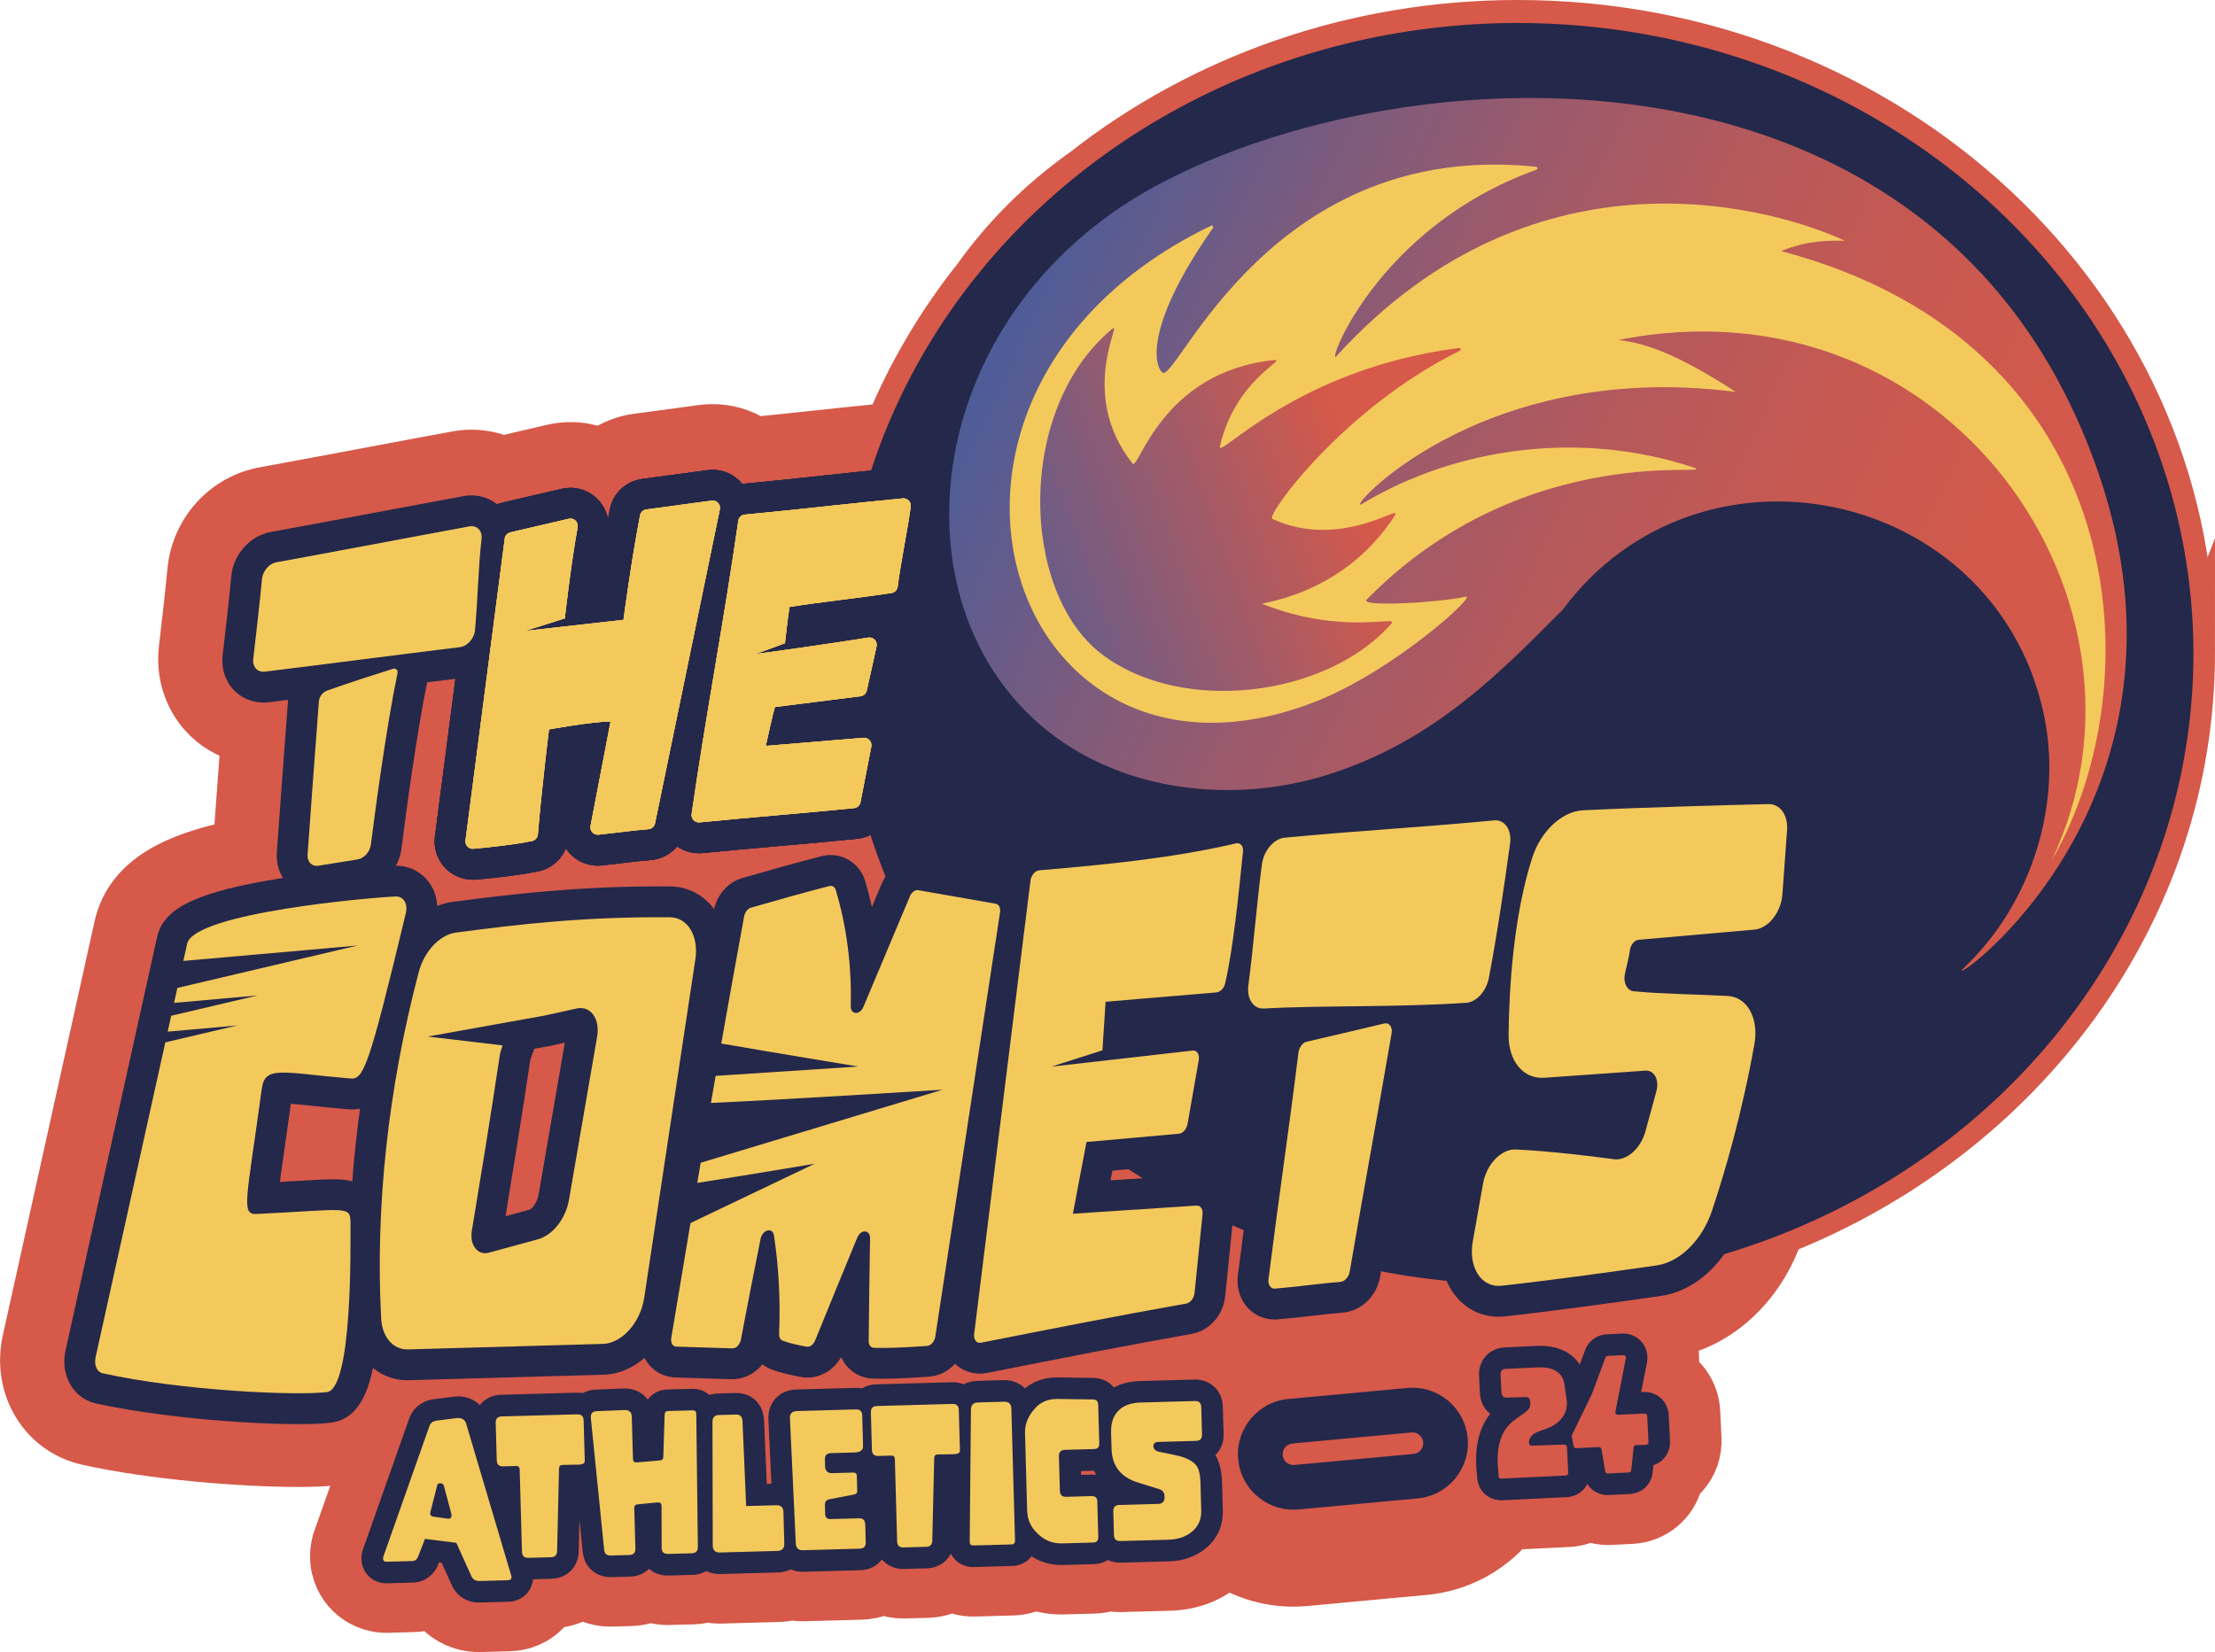
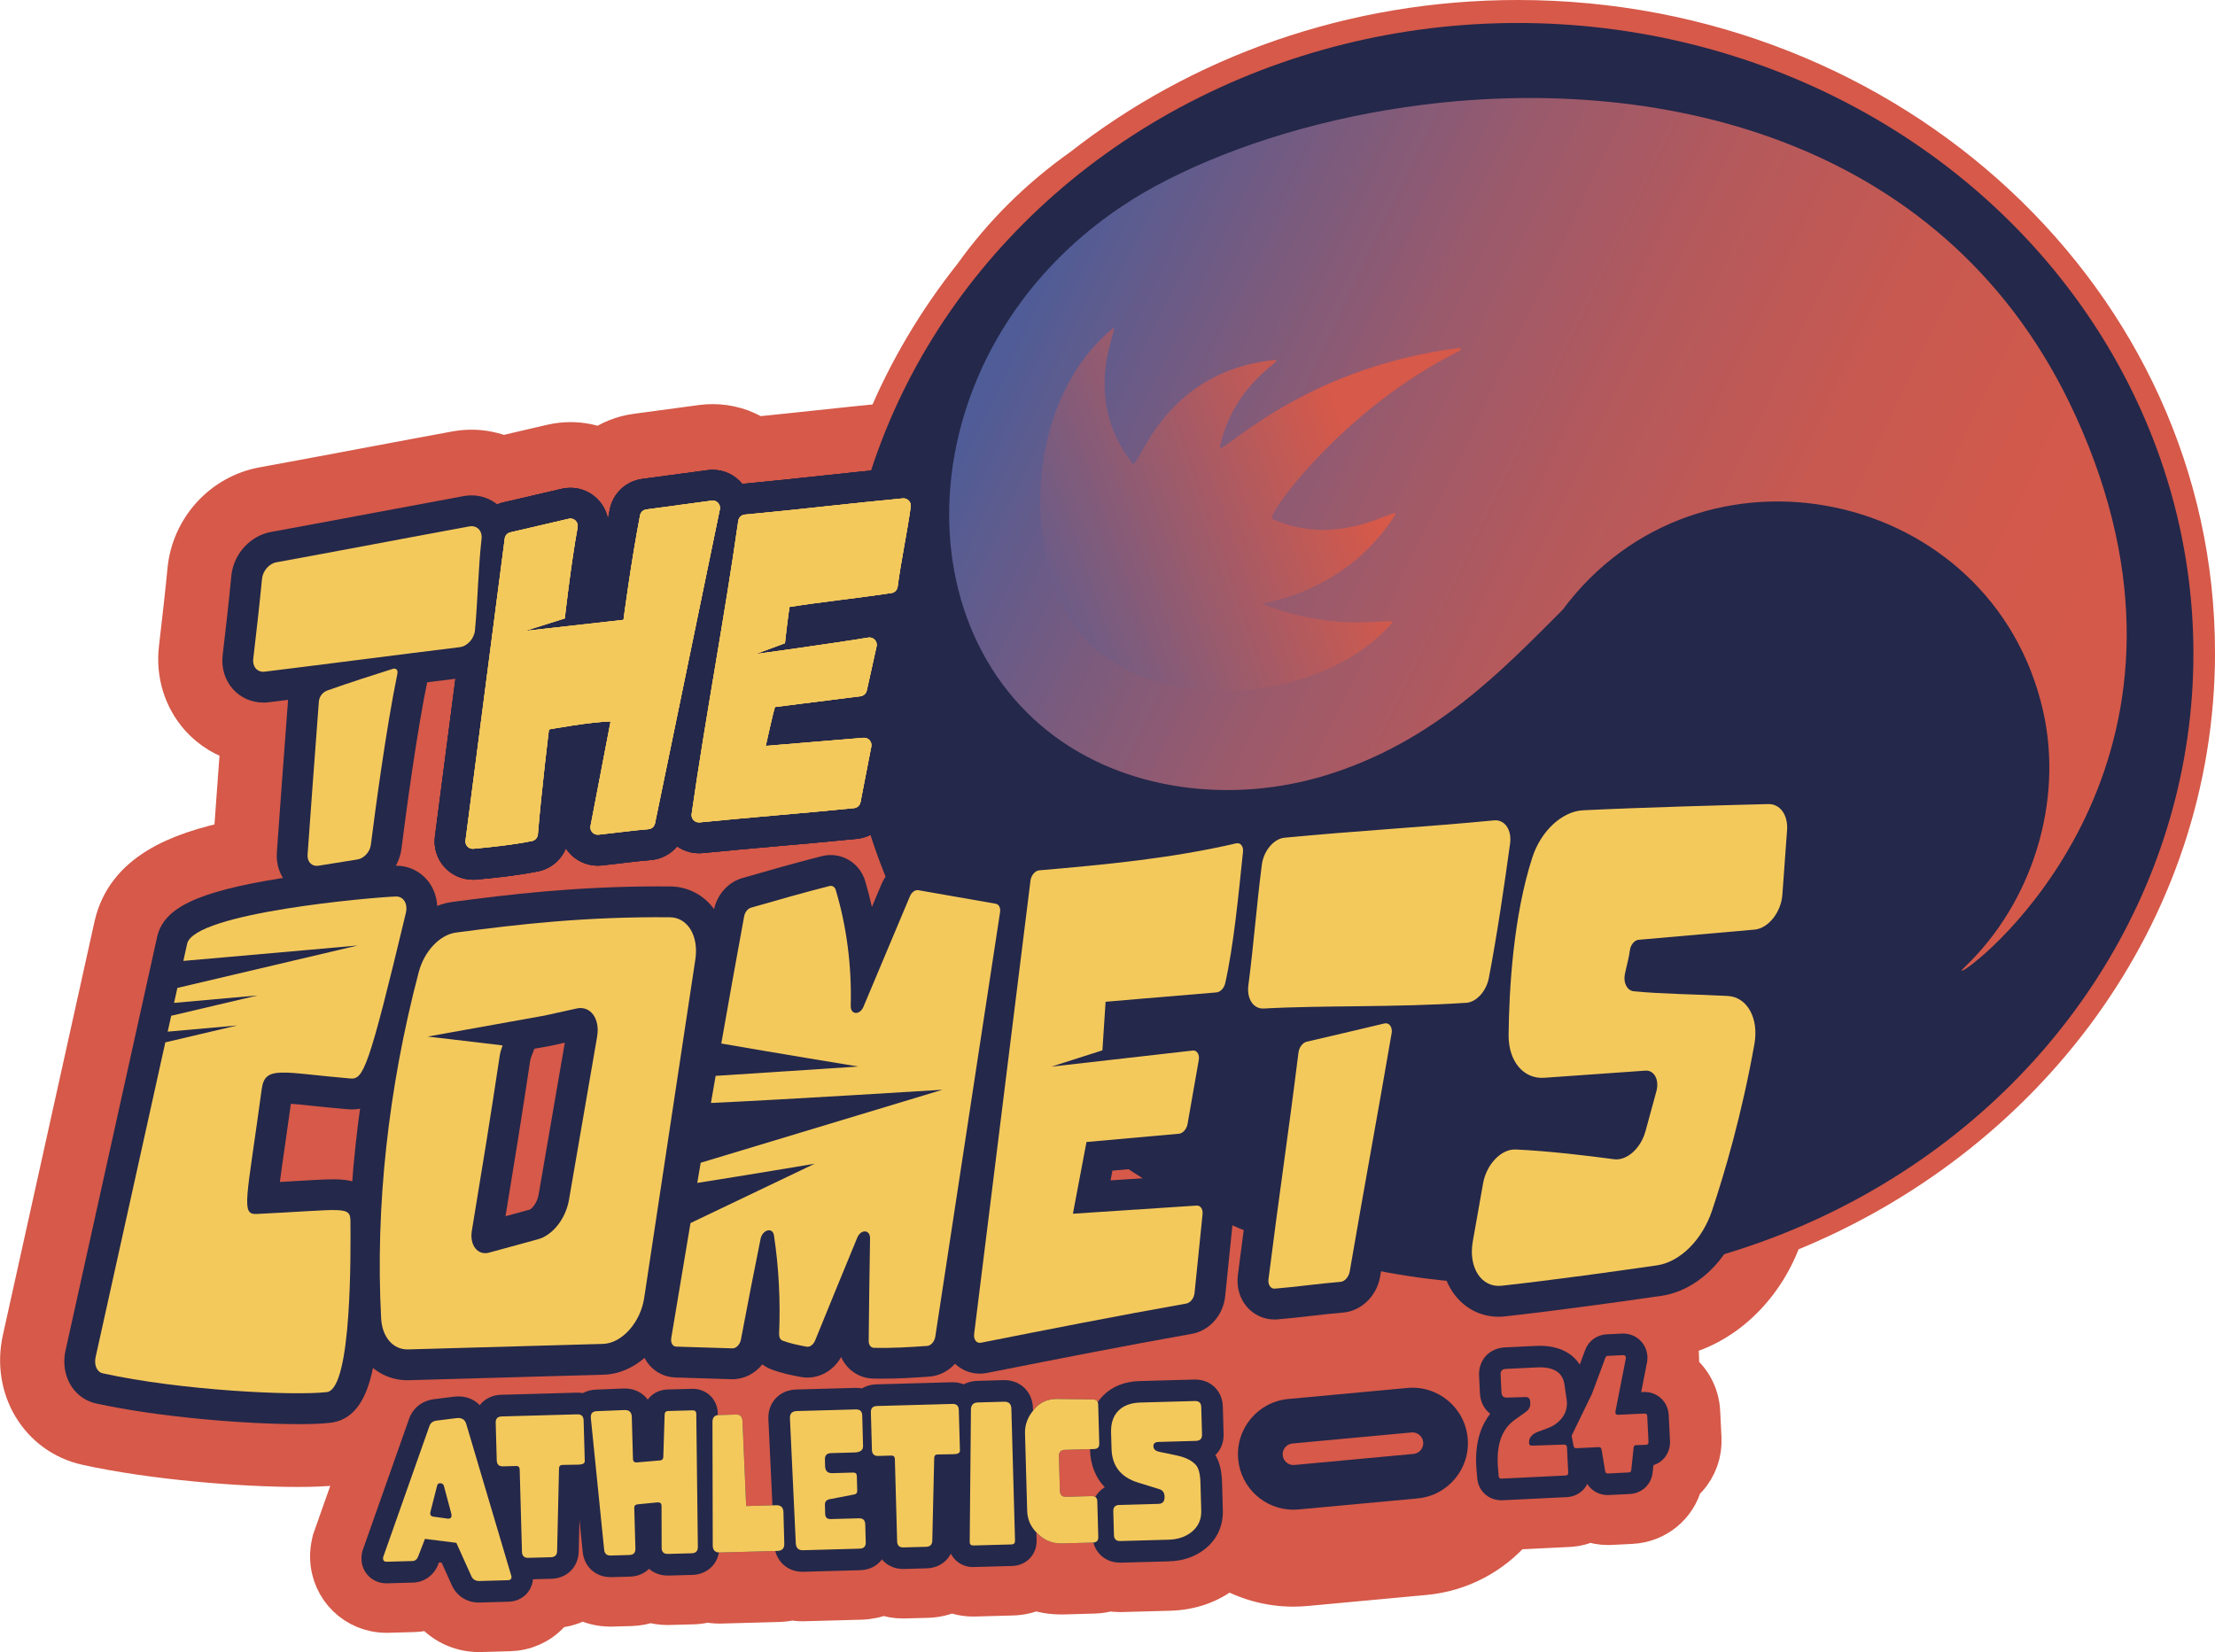
<svg xmlns="http://www.w3.org/2000/svg" id="Layer_1" data-name="Layer 1" viewBox="0 0 718.56 536.07">
  <defs>
    <style>      .cls-1 {        fill: none;        stroke-linecap: round;        stroke-width: 7px;      }      .cls-1, .cls-2 {        stroke: #d65949;        stroke-miterlimit: 10;      }      .cls-3 {        fill: #24284a;      }      .cls-3, .cls-4, .cls-5, .cls-6, .cls-7, .cls-8, .cls-9 {        stroke-width: 0px;      }      .cls-4 {        fill: url(#linear-gradient);      }      .cls-5 {        fill: #231f20;      }      .cls-6, .cls-2 {        fill: #d65949;      }      .cls-7 {        fill: url(#linear-gradient-2);      }      .cls-2 {        stroke-width: 14px;      }      .cls-8 {        fill: #4e5d99;      }      .cls-9 {        fill: #f4c95c;      }    </style>
    <linearGradient id="linear-gradient" x1="335.76" y1="83.4" x2="693.27" y2="254.44" gradientUnits="userSpaceOnUse">
      <stop offset="0" stop-color="#4e5d99" />
      <stop offset=".01" stop-color="#4f5c97" />
      <stop offset=".17" stop-color="#785b7f" />
      <stop offset=".32" stop-color="#9a5a6c" />
      <stop offset=".48" stop-color="#b4595c" />
      <stop offset=".65" stop-color="#c75951" />
      <stop offset=".82" stop-color="#d2594b" />
      <stop offset="1" stop-color="#d65949" />
    </linearGradient>
    <linearGradient id="linear-gradient-2" x1="438.48" y1="146.99" x2="310.18" y2="192.05" gradientUnits="userSpaceOnUse">
      <stop offset="0" stop-color="#d65949" />
      <stop offset="1" stop-color="#4e5d99" />
    </linearGradient>
  </defs>
-   <path class="cls-2" d="M711.56,211.64c0-113.02-98.14-204.64-219.21-204.64-53.67,0-102.82,18.02-140.93,47.91-13.86,9.8-25.71,21.58-35.13,34.81-11.65,14.64-21.26,30.79-28.42,48.07-7.35.71-15.08,1.54-22.61,2.34-6.67.71-13.51,1.45-20,2.09-4.15-2.64-9-4.09-14.05-4.09-1.17,0-2.34.08-3.5.23l-21.24,2.86c-4.32.58-8.3,2.21-11.69,4.61-3.05-1.22-6.33-1.86-9.7-1.86-2,0-4.01.23-5.96.68l-16.07,3.74c-3.17-1.26-6.57-1.96-10.05-1.96-1.67,0-3.37.15-5.02.46-8.39,1.53-18.43,3.42-28.64,5.34-11.87,2.23-23.96,4.5-33.87,6.3-12.96,2.35-22.91,13.27-24.17,26.54-.75,7.77-1.66,15.8-2.79,25.49-.93,7.99,1.52,15.93,6.73,21.78,3.56,3.99,8.22,6.77,13.33,8.1-.9,12.16-1.85,25.26-2.39,32.74-18.58,3.93-34.8,10.57-38.64,27.15l-8.33,37.59-5.1,23.01h0s-16.34,73.77-16.34,73.77c-3.46,15.62,5.51,30.44,20.42,33.75,21.88,4.84,50.86,7.04,68.53,7.04,5.01,0,8.96-.18,12.07-.54,3.53-.41,6.59-1.36,9.26-2.71l-9.77,27.69-.21.92c-.36,1.55-.51,3.13-.47,4.63.25,9.73,8.07,17.34,17.8,17.34h.29l8.56-.24c2.02-.06,3.95-.42,5.76-1.06,3.61,4.73,9.21,7.55,15.43,7.55l9.83-.27c4.85-.13,9.31-2.09,12.56-5.53.58-.61,1.09-1.27,1.57-1.95,3.51-.13,6.71-1.17,9.43-2.87,2.71,1.5,5.84,2.36,9.22,2.36l6.6-.18c2.18-.06,4.28-.47,6.23-1.19,1.8.55,3.73.85,5.75.85l8.27-.22c1.58-.04,3.08-.29,4.52-.66,1.3.27,2.66.42,4.06.42l19.18-.53c1.43-.04,2.82-.24,4.16-.56,1.17.22,2.38.34,3.62.34l18.92-.52c2.5-.07,4.9-.6,7.09-1.54,2.04.74,4.24,1.15,6.58,1.15l7.9-.21c2.8-.08,5.4-.75,7.74-1.86,2.16.92,4.54,1.44,7.05,1.44h.3l12.58-.35c2.53-.07,4.95-.65,7.15-1.67,2.68.87,5.51,1.34,8.44,1.34h.8s10.09-.29,10.09-.29c1.68-.05,3.29-.33,4.82-.78,1.12.2,2.27.31,3.46.31l16.12-.44c6.63-.18,12.66-2.29,17.43-6.08.42-.34.8-.71,1.2-1.07,6.36,3.69,13.7,5.82,21.46,5.82,1.33,0,2.67-.06,4.01-.19l38.6-3.58c11.5-1.07,21.5-6.6,28.5-14.7l18.03-.88c2.44-.11,4.77-.71,6.88-1.73,1.88.68,3.89,1.08,6,1.08h.48s7.09-.35,7.09-.35c7.9-.38,14.34-5.79,16.19-13.12.57-.49,1.11-1.01,1.62-1.57,3.13-3.46,4.73-7.99,4.49-12.69l-.41-8.42c-.29-5.73-3.14-10.61-7.44-13.59l.24-1.22.35-2.01-.07-2.14c-.11-2.09-.57-4.05-1.3-5.86,15.63-3.08,29.28-15.92,35.14-33.3,78.53-31.13,133.6-103.78,133.6-188.45Z" />
+   <path class="cls-2" d="M711.56,211.64c0-113.02-98.14-204.64-219.21-204.64-53.67,0-102.82,18.02-140.93,47.91-13.86,9.8-25.71,21.58-35.13,34.81-11.65,14.64-21.26,30.79-28.42,48.07-7.35.71-15.08,1.54-22.61,2.34-6.67.71-13.51,1.45-20,2.09-4.15-2.64-9-4.09-14.05-4.09-1.17,0-2.34.08-3.5.23l-21.24,2.86c-4.32.58-8.3,2.21-11.69,4.61-3.05-1.22-6.33-1.86-9.7-1.86-2,0-4.01.23-5.96.68l-16.07,3.74c-3.17-1.26-6.57-1.96-10.05-1.96-1.67,0-3.37.15-5.02.46-8.39,1.53-18.43,3.42-28.64,5.34-11.87,2.23-23.96,4.5-33.87,6.3-12.96,2.35-22.91,13.27-24.17,26.54-.75,7.77-1.66,15.8-2.79,25.49-.93,7.99,1.52,15.93,6.73,21.78,3.56,3.99,8.22,6.77,13.33,8.1-.9,12.16-1.85,25.26-2.39,32.74-18.58,3.93-34.8,10.57-38.64,27.15l-8.33,37.59-5.1,23.01h0s-16.34,73.77-16.34,73.77c-3.46,15.62,5.51,30.44,20.42,33.75,21.88,4.84,50.86,7.04,68.53,7.04,5.01,0,8.96-.18,12.07-.54,3.53-.41,6.59-1.36,9.26-2.71l-9.77,27.69-.21.92c-.36,1.55-.51,3.13-.47,4.63.25,9.73,8.07,17.34,17.8,17.34h.29l8.56-.24c2.02-.06,3.95-.42,5.76-1.06,3.61,4.73,9.21,7.55,15.43,7.55l9.83-.27c4.85-.13,9.31-2.09,12.56-5.53.58-.61,1.09-1.27,1.57-1.95,3.51-.13,6.71-1.17,9.43-2.87,2.71,1.5,5.84,2.36,9.22,2.36l6.6-.18c2.18-.06,4.28-.47,6.23-1.19,1.8.55,3.73.85,5.75.85l8.27-.22c1.58-.04,3.08-.29,4.52-.66,1.3.27,2.66.42,4.06.42l19.18-.53c1.43-.04,2.82-.24,4.16-.56,1.17.22,2.38.34,3.62.34l18.92-.52c2.5-.07,4.9-.6,7.09-1.54,2.04.74,4.24,1.15,6.58,1.15l7.9-.21c2.8-.08,5.4-.75,7.74-1.86,2.16.92,4.54,1.44,7.05,1.44h.3l12.58-.35c2.53-.07,4.95-.65,7.15-1.67,2.68.87,5.51,1.34,8.44,1.34h.8s10.09-.29,10.09-.29c1.68-.05,3.29-.33,4.82-.78,1.12.2,2.27.31,3.46.31l16.12-.44c6.63-.18,12.66-2.29,17.43-6.08.42-.34.8-.71,1.2-1.07,6.36,3.69,13.7,5.82,21.46,5.82,1.33,0,2.67-.06,4.01-.19l38.6-3.58c11.5-1.07,21.5-6.6,28.5-14.7l18.03-.88c2.44-.11,4.77-.71,6.88-1.73,1.88.68,3.89,1.08,6,1.08h.48s7.09-.35,7.09-.35c7.9-.38,14.34-5.79,16.19-13.12.57-.49,1.11-1.01,1.62-1.57,3.13-3.46,4.73-7.99,4.49-12.69l-.41-8.42c-.29-5.73-3.14-10.61-7.44-13.59l.24-1.22.35-2.01-.07-2.14c-.11-2.09-.57-4.05-1.3-5.86,15.63-3.08,29.28-15.92,35.14-33.3,78.53-31.13,133.6-103.78,133.6-188.45" />
  <g>
    <ellipse class="cls-3" cx="492.35" cy="212.1" rx="219.21" ry="204.64" />
    <g>
      <g>
        <path class="cls-3" d="M419.58,489.87c-9.19,0-17.04-7.01-17.9-16.34-.92-9.9,6.36-18.67,16.26-19.58l38.6-3.58c9.9-.92,18.67,6.36,19.58,16.26.92,9.9-6.36,18.67-16.26,19.58l-38.6,3.58c-.56.05-1.13.08-1.68.08Z" />
        <line class="cls-1" x1="419.61" y1="471.87" x2="458.2" y2="468.29" />
      </g>
      <g>
        <g>
          <g>
            <g>
              <path class="cls-3" d="M89.69,182.45c18.46-3.35,44.42-8.32,62.56-11.64,2.46-.45,4.27,1.38,3.97,4.05-1.11,9.83-1.21,19.85-2.14,29.67-.25,2.68-2.46,5.16-4.92,5.46-18.09,2.21-45.19,5.75-63.28,7.95-2.37.29-4.02-1.56-3.72-4.16,1.03-8.79,2.03-17.54,2.84-25.97.25-2.56,2.32-4.94,4.68-5.37Z" />
              <path class="cls-3" d="M127.47,217.02c-7,2.21-14.01,4.45-21.25,7.02-1.56.55-2.65,1.98-2.78,3.63-1.19,15.38-2.96,39.94-3.66,49.68-.17,2.33,1.42,3.9,3.58,3.55l12.6-2.02c2.13-.34,4.06-2.45,4.35-4.77,1.31-10.32,4.9-37.58,8.63-55.62.22-1.05-.51-1.77-1.47-1.47Z" />
            </g>
            <path class="cls-3" d="M230.88,162.45l-21.21,2.85c-1.01.14-1.83.89-2.03,1.9-2.94,15.25-5.38,33.93-5.38,33.93l-31.98,3.6,12.94-4.06s2.02-17.93,4.17-29.57c.31-1.7-1.2-3.16-2.88-2.77l-18.95,4.41c-.97.23-1.7,1.03-1.82,2.02l-12.73,97.97c-.2,1.52,1.06,2.83,2.58,2.68,6.34-.59,12.67-1.26,18.99-2.51,1.05-.21,1.83-1.09,1.91-2.15,1.24-14.96,3.6-34.06,3.6-34.06,0,0,13.87-2.55,19.98-2.57l-6.5,33.9c-.3,1.58,1.01,2.99,2.61,2.82,6.03-.65,11.49-1.41,16.15-1.78,1.07-.08,1.94-.84,2.16-1.89l21.03-101.89c.33-1.61-1.02-3.06-2.65-2.85Z" />
            <path class="cls-3" d="M292.86,161.72c-16.34,1.53-35.01,3.76-51.24,5.26-1.1.1-1.96.94-2.12,2.03-4.52,31.82-10.58,63.32-15.13,95.12-.22,1.54,1.05,2.87,2.59,2.72,16.29-1.63,33.88-2.99,50.1-4.63,1.05-.11,1.89-.89,2.09-1.92l3.51-18.07c.3-1.55-.98-2.96-2.55-2.83-11.01.92-20.33,1.68-31.69,2.63.13-.33,2.59-12.12,3.05-12.62,8.83-1.13,18.75-2.36,27.7-3.5.99-.13,1.78-.85,2.01-1.82.98-4.23,2.15-9.79,3.18-14.34.37-1.65-1.04-3.14-2.7-2.87-12.96,2.13-36.53,5.34-36.53,5.34l9.51-3.5s1.11-9.98,1.5-11.78c10.85-1.71,22.16-2.86,33.06-4.51,1.05-.16,1.86-.99,2-2.05,1.09-8.33,3.08-17.57,4.25-25.98.21-1.51-1.05-2.82-2.58-2.68Z" />
          </g>
          <g>
            <path class="cls-3" d="M334.29,285.79l-18.27,147.06c-.23,1.81.79,3.12,2.21,2.84,22.22-4.4,44.43-8.78,66.62-12.71,1.32-.23,2.5-1.75,2.67-3.43l2.6-25.58c.17-1.65-.7-2.87-1.97-2.78l-40.09,2.64,4.4-23.27,29.78-2.67c1.34.03,2.7-1.41,3.01-3.17l3.64-20.77c.3-1.69-.48-3.05-1.76-3.09l-46.04,5.24,16.54-5.28,1.03-15.76s21.63-1.87,35.97-3.04c1.22-.1,2.46-1.35,2.82-2.92,2.75-12.08,4.36-29.03,5.79-42.74.19-1.8-.85-3.03-2.27-2.7-20.85,4.84-42.02,6.87-63.84,8.75-1.35.12-2.63,1.63-2.84,3.37Z" />
            <g>
              <path class="cls-3" d="M475.66,325.39c-23.02,1.54-46.69.79-65.66,1.86-3.39.19-5.6-3.14-5.02-7.55,1.68-12.72,2.71-26.45,4.38-39.17.59-4.47,3.86-8.36,7.32-8.7,22.39-2.18,45.57-3.46,67.96-5.63,3.51-.34,5.86,3.05,5.23,7.59-1.8,13.08-4.15,29.28-6.88,43.55-.82,4.29-4.04,7.84-7.34,8.06Z" />
              <path class="cls-3" d="M451.44,335.33c-4.89,28.46-8.49,47.6-13.58,77.23-.3,1.78-1.61,3.27-2.98,3.38-6.81.54-14.5,1.66-21.31,2.2-1.38.11-2.29-1.29-2.06-3.08,3.58-28.45,6.17-45.01,9.72-73.51.21-1.7,1.37-3.24,2.7-3.54,5.45-1.23,19.05-4.46,25.15-5.91,1.6-.38,2.72,1.17,2.37,3.22Z" />
            </g>
            <path class="cls-3" d="M579.73,269.46l-1.52,20.86c-.42,5.71-4.56,10.93-9.02,11.32-10.03.88-26.93,2.37-37.61,3.31-1.36.12-2.61,1.65-2.83,3.4-.31,2.47-1.12,5.21-1.64,7.8-.56,2.78.77,5.28,2.84,5.49,9.19.93,20.46.98,30.53,1.53,6.34.35,10.16,7.21,8.66,15.62-4.01,22.52-9.56,41.53-13.74,54.03-3.17,9.49-10.38,16.68-17.89,17.77-12.79,1.85-33.46,4.74-50.35,6.61-6.57.73-10.88-5.88-9.38-14.37,1.11-6.26,2.25-12.75,3.34-18.85,1.1-6.2,5.91-11.2,10.59-10.99,10.74.49,23.82,2.07,31.86,3.16,4.16.56,8.7-3.48,10.23-9.07l3.54-12.97c1.01-3.71-.69-6.91-3.56-6.71l-32.8,2.32c-6.76.48-11.67-5.38-11.58-13.94.16-14.93,1.53-38.47,7.69-57.53,2.81-8.68,9.73-15,16.5-15.33,19.85-.96,47.48-1.7,60.06-2.01,3.85-.09,6.45,3.56,6.09,8.54Z" />
            <path class="cls-3" d="M128.36,290.9c-7.06.24-65.4,5.19-67.65,15.34l-1.23,5.56c28.82-2.51,56.58-5.01,56.58-5.01l-58.52,13.78-1.07,4.85c15.74-1.4,27.11-2.42,27.11-2.42l-28.04,6.6-1.14,5.15c13.33-1.18,22.56-2.01,22.56-2.01l-23.33,5.49-22.6,102.08c-.58,2.61.4,4.89,2.29,5.3,25.13,5.56,61.96,7.35,72.7,6.1,8.29-.96,7.7-46.73,7.67-55.24-.02-5.38-1.76-3.93-30.47-2.56-5.15.25-3.19-4.5,1.68-40.51,1.05-7.79,6.36-5.35,28.74-3.45,4.25.36,5.87-2.95,18-53.61.76-3.18-.78-5.53-3.27-5.44Z" />
            <path class="cls-3" d="M323.04,293.25l-25.14-4.4c-1.01-.18-2.16.66-2.72,1.99l-15.07,35.84c-1.19,2.83-4.21,2.61-4.13-.3.36-13.12-1.38-25.98-4.86-37.6-.3-1.01-1.14-1.51-2.07-1.27-8.56,2.18-17,4.59-25.43,7.02-1.04.3-1.96,1.46-2.21,2.79-2.54,13.73-4.99,27.5-7.42,41.28,16.55,2.9,44.45,7.47,44.45,7.47l-46.28,3.03c-.51,2.93-1.02,5.86-1.53,8.79,22.48-1,75.12-4.29,75.12-4.29l-78.44,23.69c-.37,2.18-.74,4.36-1.11,6.54,14.77-2.3,38.09-6.22,38.09-6.22l-40.29,19.25c-2.09,12.43-4.17,24.87-6.24,37.31-.25,1.52.45,2.75,1.6,2.78l18.25.57c1.21.04,2.45-1.27,2.75-2.86,2.11-11.25,4.24-22.02,6.37-32.65.61-3.02,3.93-3.91,4.35-1.14,1.55,10.26,2.13,20.96,1.67,31.91-.04,1.06.36,1.94,1.1,2.22,2.37.9,5.08,1.47,7.84,1.98,1.03.19,2.2-.68,2.75-2.04,4.54-11.19,9.1-22.28,13.66-33.34,1.16-2.82,4.2-2.66,4.15.22-.2,11.12-.32,22.2-.44,33.28-.01,1.28.68,2.21,1.68,2.24,5.9.15,11.62-.21,17.32-.62,1.2-.09,2.36-1.41,2.6-2.97l21.02-137.78c.21-1.39-.37-2.53-1.39-2.71Z" />
            <path class="cls-3" d="M217.36,297.64c-27.14-.24-48.63,2.19-69.42,4.96-5.27.7-10.31,6.05-12.09,12.8-9.93,37.7-14.11,76.19-12.21,112.36.32,6.1,3.88,10.24,8.77,10.1l63.19-1.79c6.13-.17,12.17-6.91,13.38-14.92l16.6-109.87c1.14-7.57-2.48-13.59-8.24-13.64ZM193.72,336.31l-9.14,53.01c-1.06,6.14-5.28,11.5-10.08,12.81l-15.85,4.33c-3.67,1-6.36-2.41-5.58-7.1,3.06-18.49,6.1-37.1,9.02-56.64.18-1.21.53-2.38.95-3.5-11.76-1.43-24.32-2.87-24.32-2.87l37.93-6.81c3.51-.78,7.21-1.59,10.4-2.3,4.5-1,7.66,3.32,6.66,9.07Z" />
          </g>
        </g>
        <g>
          <g>
            <g>
              <path class="cls-3" d="M85.4,227.97c-3.79,0-7.38-1.6-9.86-4.38-2.58-2.9-3.79-6.9-3.31-10.97.93-7.89,1.98-17.04,2.82-25.76.68-7.03,6.08-13.02,12.85-14.25,9.94-1.8,22.17-4.1,34-6.32,10.18-1.91,20.19-3.79,28.55-5.32.84-.15,1.69-.23,2.53-.23,3.78,0,7.37,1.59,9.85,4.37,2.57,2.88,3.78,6.84,3.33,10.87-.58,5.12-.87,10.28-1.18,15.75-.25,4.49-.51,9.13-.95,13.74-.7,7.37-6.57,13.58-13.66,14.45-9.08,1.11-20.63,2.58-31.8,4-11.04,1.4-22.47,2.86-31.48,3.96-.56.07-1.13.1-1.69.1Z" />
              <path class="cls-3" d="M102.78,290.95c-3.65,0-7.02-1.45-9.47-4.09-2.53-2.72-3.77-6.35-3.5-10.23.71-9.88,2.48-34.49,3.66-49.73.43-5.58,4.12-10.39,9.39-12.27,7.35-2.62,14.41-4.87,21.6-7.14,1.12-.35,2.28-.53,3.44-.53,3.35,0,6.47,1.48,8.58,4.06,2.14,2.63,2.97,6.09,2.26,9.5-3.64,17.59-7.16,44.21-8.5,54.85-.85,6.71-6.18,12.35-12.68,13.39l-12.6,2.02c-.72.12-1.45.17-2.17.17Z" />
            </g>
            <g>
              <path class="cls-3" d="M153.37,285.44c-3.56,0-6.95-1.54-9.3-4.21-2.35-2.68-3.44-6.24-2.98-9.77l12.73-97.97c.66-5.09,4.47-9.3,9.47-10.47l18.95-4.41c.93-.22,1.87-.32,2.82-.32,3.68,0,7.15,1.63,9.51,4.47,1.38,1.66,2.28,3.61,2.66,5.67.19-1.04.39-2.08.58-3.1,1.01-5.22,5.23-9.2,10.51-9.92l21.22-2.85c.55-.07,1.11-.11,1.66-.11,3.74,0,7.23,1.66,9.6,4.57,2.36,2.9,3.28,6.66,2.52,10.33l-21.03,101.88c-1.11,5.37-5.7,9.41-11.18,9.84-2.76.21-5.97.6-9.38,1-2.07.25-4.23.5-6.47.75-.45.05-.9.07-1.34.07-3.71,0-7.19-1.64-9.55-4.5-.29-.35-.56-.71-.8-1.08-1.56,3.76-4.92,6.63-9.04,7.44-6.99,1.39-14,2.1-20.01,2.66-.39.04-.77.05-1.15.05Z" />
              <path class="cls-3" d="M153.37,285.44c-3.56,0-6.95-1.54-9.3-4.21-2.35-2.68-3.44-6.24-2.98-9.77l12.73-97.97c.66-5.09,4.47-9.3,9.47-10.47l18.95-4.41c.93-.22,1.87-.32,2.82-.32,3.68,0,7.15,1.63,9.51,4.47,1.38,1.66,2.28,3.61,2.66,5.67.19-1.04.39-2.08.58-3.1,1.01-5.22,5.23-9.2,10.51-9.92l21.22-2.85c.55-.07,1.11-.11,1.66-.11,3.74,0,7.23,1.66,9.6,4.57,2.36,2.9,3.28,6.66,2.52,10.33l-21.03,101.88c-1.11,5.37-5.7,9.41-11.18,9.84-2.76.21-5.97.6-9.38,1-2.07.25-4.23.5-6.47.75-.45.05-.9.07-1.34.07-3.71,0-7.19-1.64-9.55-4.5-.29-.35-.56-.71-.8-1.08-1.56,3.76-4.92,6.63-9.04,7.44-6.99,1.39-14,2.1-20.01,2.66-.39.04-.77.05-1.15.05Z" />
              <path class="cls-3" d="M153.37,285.44c-3.56,0-6.95-1.54-9.3-4.21-2.35-2.68-3.44-6.24-2.98-9.77l12.73-97.97c.66-5.09,4.47-9.3,9.47-10.47l18.95-4.41c.93-.22,1.87-.32,2.82-.32,3.68,0,7.15,1.63,9.51,4.47,1.38,1.66,2.28,3.61,2.66,5.67.19-1.04.39-2.08.58-3.1,1.01-5.22,5.23-9.2,10.51-9.92l21.22-2.85c.55-.07,1.11-.11,1.66-.11,3.74,0,7.23,1.66,9.6,4.57,2.36,2.9,3.28,6.66,2.52,10.33l-21.03,101.88c-1.11,5.37-5.7,9.41-11.18,9.84-2.76.21-5.97.6-9.38,1-2.07.25-4.23.5-6.47.75-.45.05-.9.07-1.34.07-3.71,0-7.19-1.64-9.55-4.5-.29-.35-.56-.71-.8-1.08-1.56,3.76-4.92,6.63-9.04,7.44-6.99,1.39-14,2.1-20.01,2.66-.39.04-.77.05-1.15.05Z" />
            </g>
            <g>
              <path class="cls-3" d="M226.72,276.86c-3.59,0-6.99-1.56-9.35-4.27-2.35-2.72-3.41-6.32-2.9-9.88,2.27-15.83,4.94-31.78,7.52-47.21,2.63-15.69,5.34-31.92,7.61-47.9.81-5.7,5.37-10.05,11.09-10.58,8.23-.76,17.28-1.73,26.04-2.67,8.43-.9,17.14-1.84,25.19-2.59.39-.04.78-.05,1.16-.05,3.58,0,6.98,1.55,9.33,4.25,2.35,2.7,3.41,6.28,2.92,9.82-.58,4.19-1.36,8.55-2.1,12.76-.82,4.63-1.59,9-2.14,13.14-.65,4.96-4.27,9.03-9.01,10.34,2.06,2.87,2.79,6.45,2,9.93-.44,1.93-.9,4.05-1.36,6.17-.63,2.89-1.26,5.79-1.83,8.24-.5,2.15-1.56,4.08-3.01,5.63.72.56,1.38,1.2,1.97,1.92,2.36,2.86,3.31,6.59,2.6,10.23l-3.51,18.07c-1.05,5.41-5.43,9.41-10.9,9.97-8.39.85-17.25,1.63-25.82,2.39-8.07.71-16.42,1.45-24.29,2.24-.42.04-.83.06-1.24.06Z" />
              <path class="cls-3" d="M226.72,276.86c-3.59,0-6.99-1.56-9.35-4.27-2.35-2.72-3.41-6.32-2.9-9.88,2.27-15.83,4.94-31.78,7.52-47.21,2.63-15.69,5.34-31.92,7.61-47.9.81-5.7,5.37-10.05,11.09-10.58,8.23-.76,17.28-1.73,26.04-2.67,8.43-.9,17.14-1.84,25.19-2.59.39-.04.78-.05,1.16-.05,3.58,0,6.98,1.55,9.33,4.25,2.35,2.7,3.41,6.28,2.92,9.82-.58,4.19-1.36,8.55-2.1,12.76-.82,4.63-1.59,9-2.14,13.14-.65,4.96-4.27,9.03-9.01,10.34,2.06,2.87,2.79,6.45,2,9.93-.44,1.93-.9,4.05-1.36,6.17-.63,2.89-1.26,5.79-1.83,8.24-.5,2.15-1.56,4.08-3.01,5.63.72.56,1.38,1.2,1.97,1.92,2.36,2.86,3.31,6.59,2.6,10.23l-3.51,18.07c-1.05,5.41-5.43,9.41-10.9,9.97-8.39.85-17.25,1.63-25.82,2.39-8.07.71-16.42,1.45-24.29,2.24-.42.04-.83.06-1.24.06Z" />
              <path class="cls-3" d="M226.72,276.86c-3.59,0-6.99-1.56-9.35-4.27-2.35-2.72-3.41-6.32-2.9-9.88,2.27-15.83,4.94-31.78,7.52-47.21,2.63-15.69,5.34-31.92,7.61-47.9.81-5.7,5.37-10.05,11.09-10.58,8.23-.76,17.28-1.73,26.04-2.67,8.43-.9,17.14-1.84,25.19-2.59.39-.04.78-.05,1.16-.05,3.58,0,6.98,1.55,9.33,4.25,2.35,2.7,3.41,6.28,2.92,9.82-.58,4.19-1.36,8.55-2.1,12.76-.82,4.63-1.59,9-2.14,13.14-.65,4.96-4.27,9.03-9.01,10.34,2.06,2.87,2.79,6.45,2,9.93-.44,1.93-.9,4.05-1.36,6.17-.63,2.89-1.26,5.79-1.83,8.24-.5,2.15-1.56,4.08-3.01,5.63.72.56,1.38,1.2,1.97,1.92,2.36,2.86,3.31,6.59,2.6,10.23l-3.51,18.07c-1.05,5.41-5.43,9.41-10.9,9.97-8.39.85-17.25,1.63-25.82,2.39-8.07.71-16.42,1.45-24.29,2.24-.42.04-.83.06-1.24.06Z" />
            </g>
          </g>
          <g>
            <path class="cls-3" d="M317.85,445.73c-3.35,0-6.54-1.44-8.76-3.96-2.37-2.68-3.46-6.38-3-10.15l18.27-147.06c.81-6.48,5.81-11.57,11.91-12.1,22.38-1.93,42.52-3.9,62.44-8.53.89-.21,1.8-.31,2.71-.31,3.3,0,6.46,1.41,8.67,3.86,2.35,2.61,3.48,6.22,3.09,9.92l-.34,3.34c-1.39,13.54-2.98,28.89-5.64,40.59-1.33,5.83-6.16,10.21-11.75,10.67-.93.08-1.9.16-2.89.24,1.35.72,2.57,1.71,3.57,2.93,2.32,2.84,3.27,6.67,2.6,10.51l-3.64,20.77c-1.11,6.33-6.33,11.15-12.27,11.43l-21.95,1.97-.6,3.16,27.21-1.79c.26-.02.52-.03.78-.03,3.3,0,6.46,1.41,8.68,3.86,2.36,2.61,3.5,6.24,3.12,9.94l-2.6,25.57c-.63,6.2-5.1,11.24-10.87,12.26-21.2,3.76-41.75,7.79-66.42,12.68-.76.15-1.55.23-2.32.23h0Z" />
            <g>
              <path class="cls-3" d="M409.72,337.25c-4.2,0-8.04-1.75-10.82-4.92-3.13-3.58-4.53-8.66-3.83-13.95.82-6.23,1.5-12.9,2.17-19.35.67-6.55,1.37-13.33,2.22-19.82,1.2-9.11,8.19-16.56,16.27-17.35,11.34-1.1,23.01-1.99,34.3-2.84,11.11-.84,22.61-1.71,33.66-2.79.48-.05.97-.07,1.45-.07,4.22,0,8.08,1.76,10.87,4.96,3.14,3.6,4.52,8.71,3.79,14.02-1.61,11.68-4.08,28.96-6.96,44.06-1.69,8.84-8.63,15.64-16.5,16.16-12.95.87-25.83,1.02-38.28,1.17-9.86.12-19.18.23-27.48.7-.28.02-.56.02-.84.02Z" />
              <path class="cls-3" d="M413.41,428.15c-3.36,0-6.57-1.45-8.81-3.99-2.41-2.73-3.51-6.5-3.03-10.35,1.75-13.87,3.27-25.05,4.75-35.87,1.55-11.32,3.15-23.03,4.97-37.63.73-5.87,5.01-10.83,10.41-12.06,5.43-1.23,19.33-4.52,25.05-5.88.92-.22,1.85-.33,2.79-.33,3.47,0,6.75,1.53,9,4.2,2.43,2.88,3.43,6.81,2.75,10.77-2.4,13.99-4.54,25.97-6.6,37.56-2.16,12.1-4.39,24.61-6.97,39.68-1.08,6.29-6.15,11.2-12.05,11.66-3.23.26-6.67.65-10.32,1.07-3.64.42-7.41.85-10.99,1.14-.32.03-.63.04-.94.04Z" />
            </g>
            <path class="cls-3" d="M486.17,427.26c-5.37,0-10.24-2.29-13.72-6.44-4.21-5.02-5.85-12.21-4.52-19.73l1.29-7.3c.69-3.91,1.38-7.81,2.05-11.57,1.96-10.97,10.62-19.24,20.14-19.24.25,0,.49,0,.74.02,10.24.46,22.37,1.86,31.23,3.04.26-.34.56-.87.76-1.6l1.76-6.46-24.23,1.71c-.5.04-.99.05-1.47.05-5.32,0-10.32-2.09-14.08-5.88-4.42-4.47-6.82-10.93-6.74-18.19.18-16.62,1.74-40.6,8.18-60.5,4.06-12.56,14.56-21.7,25.53-22.24,20.27-.99,48.92-1.74,60.3-2.02h.39c4.32,0,8.33,1.74,11.28,4.92,3.39,3.65,5.04,8.75,4.63,14.35l-1.52,20.86c-.78,10.7-8.74,19.74-18.12,20.56l-14.89,1.31c1.97.08,3.93.17,5.85.27,5.37.3,10.19,2.82,13.59,7.11,4.14,5.22,5.73,12.61,4.37,20.25-4.16,23.38-9.96,43.05-14.1,55.44-4.42,13.24-14.6,22.86-25.94,24.5-13.92,2.02-34.02,4.81-50.68,6.66-.69.08-1.39.12-2.08.12h0Z" />
            <path class="cls-3" d="M96.71,462.1c-17.48,0-45.61-2.31-65.55-6.71-4.07-.9-7.39-3.68-9.09-7.63-1.27-2.93-1.54-6.25-.8-9.6l29.69-134.08c2.11-9.54,13.01-14.72,40.19-19.1,15.79-2.54,32.55-3.93,36.88-4.08.16,0,.32,0,.48,0,4.08,0,7.85,1.82,10.35,4.99,2.72,3.45,3.64,8.11,2.52,12.79-6.38,26.64-9.49,38.65-11.89,45.89-1.79,5.39-5.12,15.42-15.34,15.42h0c-.44,0-.88-.02-1.34-.06-4.4-.37-8.06-.76-11.29-1.09-2.83-.3-5.25-.55-7.16-.68-.79,5.76-1.5,10.68-2.09,14.76-.57,3.95-1.1,7.63-1.48,10.61,2.22-.12,4.22-.24,6.01-.35,4.99-.3,8.6-.51,11.3-.51,3.67,0,7.52.35,10.82,2.91,4.76,3.68,4.78,9.11,4.78,10.89v1.25c.03,5.74.1,19.18-.87,31.59-1.16,14.91-3.42,30.93-15.65,32.35-2.54.3-6.06.45-10.46.45Z" />
            <path class="cls-3" d="M237.28,447.53l-18.24-.57c-3.32-.1-6.44-1.64-8.56-4.22-2.27-2.76-3.21-6.47-2.59-10.2,2.07-12.45,4.15-24.89,6.24-37.33l.86-5.13h0s3.48-20.56,3.48-20.56l4.15-1.26-3.97.18,2.11-12.24c.32-1.86,1.65-9.47,1.65-9.47h-.02s1.73-9.86,1.73-9.86c2.84-16.17,5.2-29.32,7.43-41.37.94-5.08,4.58-9.23,9.27-10.58,9.06-2.61,17.24-4.94,25.73-7.1.96-.24,1.94-.37,2.92-.37,5.19,0,9.69,3.4,11.2,8.46.82,2.74,1.55,5.54,2.18,8.38l3.08-7.33c2.08-4.94,6.66-8.13,11.66-8.13.67,0,1.34.06,1.99.17l25.15,4.4c6.39,1.12,10.58,7.3,9.55,14.06l-21.02,137.78c-.95,6.2-5.89,11.02-11.76,11.44-4.53.33-9.82.68-15.22.68h0c-1.02,0-2.05-.01-3.08-.04-4.63-.12-8.51-2.92-10.33-6.98-2.3,4.09-6.43,6.66-10.94,6.66-.7,0-1.41-.06-2.1-.19-3.12-.57-6.43-1.27-9.57-2.46-1.08-.41-2.07-.96-2.95-1.64-2.37,2.97-5.88,4.82-9.7,4.82h-.37Z" />
            <path class="cls-3" d="M132.18,447.86c-10.14,0-17.92-8.23-18.52-19.58-1.94-37.01,2.39-76.92,12.53-115.43,2.85-10.82,11.06-18.92,20.44-20.17,18.4-2.45,40.26-5.06,67.01-5.06,1.26,0,2.53,0,3.82.02,5.19.05,9.93,2.27,13.33,6.26,4.08,4.78,5.79,11.66,4.7,18.87l-16.6,109.87c-1.94,12.82-12.03,23.11-22.99,23.42l-63.19,1.79c-.18,0-.35,0-.52,0ZM172.39,342.79c-.21.56-.35,1.03-.4,1.41-2.66,17.78-5.47,35.09-8,50.44l7.88-2.15c.59-.23,2.38-2.04,2.86-4.86l8.5-49.3-4.61,1.02-5.28.95-.95,2.5Z" />
          </g>
        </g>
        <g>
          <g>
            <g>
              <path class="cls-9" d="M89.69,182.45c18.46-3.35,44.42-8.32,62.56-11.64,2.46-.45,4.27,1.38,3.97,4.05-1.11,9.83-1.21,19.85-2.14,29.67-.25,2.68-2.46,5.16-4.92,5.46-18.09,2.21-45.19,5.75-63.28,7.95-2.37.29-4.02-1.56-3.72-4.16,1.03-8.79,2.03-17.54,2.84-25.97.25-2.56,2.32-4.94,4.68-5.37Z" />
              <path class="cls-9" d="M127.47,217.02c-7,2.21-14.01,4.45-21.25,7.02-1.56.55-2.65,1.98-2.78,3.63-1.19,15.38-2.96,39.94-3.66,49.68-.17,2.33,1.42,3.9,3.58,3.55l12.6-2.02c2.13-.34,4.06-2.45,4.35-4.77,1.31-10.32,4.9-37.58,8.63-55.62.22-1.05-.51-1.77-1.47-1.47Z" />
            </g>
            <g>
              <path class="cls-9" d="M230.88,162.45l-21.21,2.85c-1.01.14-1.83.89-2.03,1.9-2.94,15.25-5.38,33.93-5.38,33.93l-31.98,3.6,12.94-4.06s2.02-17.93,4.17-29.57c.31-1.7-1.2-3.16-2.88-2.77l-18.95,4.41c-.97.23-1.7,1.03-1.82,2.02l-12.73,97.97c-.2,1.52,1.06,2.83,2.58,2.68,6.34-.59,12.67-1.26,18.99-2.51,1.05-.21,1.83-1.09,1.91-2.15,1.24-14.96,3.6-34.06,3.6-34.06,0,0,13.87-2.55,19.98-2.57l-6.5,33.9c-.3,1.58,1.01,2.99,2.61,2.82,6.03-.65,11.49-1.41,16.15-1.78,1.07-.08,1.94-.84,2.16-1.89l21.03-101.89c.33-1.61-1.02-3.06-2.65-2.85Z" />
              <path class="cls-9" d="M230.88,162.45l-21.21,2.85c-1.01.14-1.83.89-2.03,1.9-2.94,15.25-5.38,33.93-5.38,33.93l-31.98,3.6,12.94-4.06s2.02-17.93,4.17-29.57c.31-1.7-1.2-3.16-2.88-2.77l-18.95,4.41c-.97.23-1.7,1.03-1.82,2.02l-12.73,97.97c-.2,1.52,1.06,2.83,2.58,2.68,6.34-.59,12.67-1.26,18.99-2.51,1.05-.21,1.83-1.09,1.91-2.15,1.24-14.96,3.6-34.06,3.6-34.06,0,0,13.87-2.55,19.98-2.57l-6.5,33.9c-.3,1.58,1.01,2.99,2.61,2.82,6.03-.65,11.49-1.41,16.15-1.78,1.07-.08,1.94-.84,2.16-1.89l21.03-101.89c.33-1.61-1.02-3.06-2.65-2.85Z" />
              <path class="cls-9" d="M230.88,162.45l-21.21,2.85c-1.01.14-1.83.89-2.03,1.9-2.94,15.25-5.38,33.93-5.38,33.93l-31.98,3.6,12.94-4.06s2.02-17.93,4.17-29.57c.31-1.7-1.2-3.16-2.88-2.77l-18.95,4.41c-.97.23-1.7,1.03-1.82,2.02l-12.73,97.97c-.2,1.52,1.06,2.83,2.58,2.68,6.34-.59,12.67-1.26,18.99-2.51,1.05-.21,1.83-1.09,1.91-2.15,1.24-14.96,3.6-34.06,3.6-34.06,0,0,13.87-2.55,19.98-2.57l-6.5,33.9c-.3,1.58,1.01,2.99,2.61,2.82,6.03-.65,11.49-1.41,16.15-1.78,1.07-.08,1.94-.84,2.16-1.89l21.03-101.89c.33-1.61-1.02-3.06-2.65-2.85Z" />
            </g>
            <g>
              <path class="cls-9" d="M292.86,161.72c-16.34,1.53-35.01,3.76-51.24,5.26-1.1.1-1.96.94-2.12,2.03-4.52,31.82-10.58,63.32-15.13,95.12-.22,1.54,1.05,2.87,2.59,2.72,16.29-1.63,33.88-2.99,50.1-4.63,1.05-.11,1.89-.89,2.09-1.92l3.51-18.07c.3-1.55-.98-2.96-2.55-2.83-11.01.92-20.33,1.68-31.69,2.63.13-.33,2.59-12.12,3.05-12.62,8.83-1.13,18.75-2.36,27.7-3.5.99-.13,1.78-.85,2.01-1.82.98-4.23,2.15-9.79,3.18-14.34.37-1.65-1.04-3.14-2.7-2.87-12.96,2.13-36.53,5.34-36.53,5.34l9.51-3.5s1.11-9.98,1.5-11.78c10.85-1.71,22.16-2.86,33.06-4.51,1.05-.16,1.86-.99,2-2.05,1.09-8.33,3.08-17.57,4.25-25.98.21-1.51-1.05-2.82-2.58-2.68Z" />
              <path class="cls-9" d="M292.86,161.72c-16.34,1.53-35.01,3.76-51.24,5.26-1.1.1-1.96.94-2.12,2.03-4.52,31.82-10.58,63.32-15.13,95.12-.22,1.54,1.05,2.87,2.59,2.72,16.29-1.63,33.88-2.99,50.1-4.63,1.05-.11,1.89-.89,2.09-1.92l3.51-18.07c.3-1.55-.98-2.96-2.55-2.83-11.01.92-20.33,1.68-31.69,2.63.13-.33,2.59-12.12,3.05-12.62,8.83-1.13,18.75-2.36,27.7-3.5.99-.13,1.78-.85,2.01-1.82.98-4.23,2.15-9.79,3.18-14.34.37-1.65-1.04-3.14-2.7-2.87-12.96,2.13-36.53,5.34-36.53,5.34l9.51-3.5s1.11-9.98,1.5-11.78c10.85-1.71,22.16-2.86,33.06-4.51,1.05-.16,1.86-.99,2-2.05,1.09-8.33,3.08-17.57,4.25-25.98.21-1.51-1.05-2.82-2.58-2.68Z" />
              <path class="cls-9" d="M292.86,161.72c-16.34,1.53-35.01,3.76-51.24,5.26-1.1.1-1.96.94-2.12,2.03-4.52,31.82-10.58,63.32-15.13,95.12-.22,1.54,1.05,2.87,2.59,2.72,16.29-1.63,33.88-2.99,50.1-4.63,1.05-.11,1.89-.89,2.09-1.92l3.51-18.07c.3-1.55-.98-2.96-2.55-2.83-11.01.92-20.33,1.68-31.69,2.63.13-.33,2.59-12.12,3.05-12.62,8.83-1.13,18.75-2.36,27.7-3.5.99-.13,1.78-.85,2.01-1.82.98-4.23,2.15-9.79,3.18-14.34.37-1.65-1.04-3.14-2.7-2.87-12.96,2.13-36.53,5.34-36.53,5.34l9.51-3.5s1.11-9.98,1.5-11.78c10.85-1.71,22.16-2.86,33.06-4.51,1.05-.16,1.86-.99,2-2.05,1.09-8.33,3.08-17.57,4.25-25.98.21-1.51-1.05-2.82-2.58-2.68Z" />
            </g>
          </g>
          <g>
            <path class="cls-9" d="M334.29,285.79l-18.27,147.06c-.23,1.81.79,3.12,2.21,2.84,22.22-4.4,44.43-8.78,66.62-12.71,1.32-.23,2.5-1.75,2.67-3.43l2.6-25.58c.17-1.65-.7-2.87-1.97-2.78l-40.09,2.64,4.4-23.27,29.78-2.67c1.34.03,2.7-1.41,3.01-3.17l3.64-20.77c.3-1.69-.48-3.05-1.76-3.09l-46.04,5.24,16.54-5.28,1.03-15.76s21.63-1.87,35.97-3.04c1.22-.1,2.46-1.35,2.82-2.92,2.75-12.08,4.36-29.03,5.79-42.74.19-1.8-.85-3.03-2.27-2.7-20.85,4.84-42.02,6.87-63.84,8.75-1.35.12-2.63,1.63-2.84,3.37Z" />
            <g>
              <path class="cls-9" d="M475.66,325.39c-23.02,1.54-46.69.79-65.66,1.86-3.39.19-5.6-3.14-5.02-7.55,1.68-12.72,2.71-26.45,4.38-39.17.59-4.47,3.86-8.36,7.32-8.7,22.39-2.18,45.57-3.46,67.96-5.63,3.51-.34,5.86,3.05,5.23,7.59-1.8,13.08-4.15,29.28-6.88,43.55-.82,4.29-4.04,7.84-7.34,8.06Z" />
              <path class="cls-9" d="M451.44,335.33c-4.89,28.46-8.49,47.6-13.58,77.23-.3,1.78-1.61,3.27-2.98,3.38-6.81.54-14.5,1.66-21.31,2.2-1.38.11-2.29-1.29-2.06-3.08,3.58-28.45,6.17-45.01,9.72-73.51.21-1.7,1.37-3.24,2.7-3.54,5.45-1.23,19.05-4.46,25.15-5.91,1.6-.38,2.72,1.17,2.37,3.22Z" />
            </g>
            <path class="cls-9" d="M579.73,269.46l-1.52,20.86c-.42,5.71-4.56,10.93-9.02,11.32-10.03.88-26.93,2.37-37.61,3.31-1.36.12-2.61,1.65-2.83,3.4-.31,2.47-1.12,5.21-1.64,7.8-.56,2.78.77,5.28,2.84,5.49,9.19.93,20.46.98,30.53,1.53,6.34.35,10.16,7.21,8.66,15.62-4.01,22.52-9.56,41.53-13.74,54.03-3.17,9.49-10.38,16.68-17.89,17.77-12.79,1.85-33.46,4.74-50.35,6.61-6.57.73-10.88-5.88-9.38-14.37,1.11-6.26,2.25-12.75,3.34-18.85,1.1-6.2,5.91-11.2,10.59-10.99,10.74.49,23.82,2.07,31.86,3.16,4.16.56,8.7-3.48,10.23-9.07l3.54-12.97c1.01-3.71-.69-6.91-3.56-6.71l-32.8,2.32c-6.76.48-11.67-5.38-11.58-13.94.16-14.93,1.53-38.47,7.69-57.53,2.81-8.68,9.73-15,16.5-15.33,19.85-.96,47.48-1.7,60.06-2.01,3.85-.09,6.45,3.56,6.09,8.54Z" />
            <path class="cls-9" d="M128.36,290.9c-7.06.24-65.4,5.19-67.65,15.34l-1.23,5.56c28.82-2.51,56.58-5.01,56.58-5.01l-58.52,13.78-1.07,4.85c15.74-1.4,27.11-2.42,27.11-2.42l-28.04,6.6-1.14,5.15c13.33-1.18,22.56-2.01,22.56-2.01l-23.33,5.49-22.6,102.08c-.58,2.61.4,4.89,2.29,5.3,25.13,5.56,61.96,7.35,72.7,6.1,8.29-.96,7.7-46.73,7.67-55.24-.02-5.38-1.76-3.93-30.47-2.56-5.15.25-3.19-4.5,1.68-40.51,1.05-7.79,6.36-5.35,28.74-3.45,4.25.36,5.87-2.95,18-53.61.76-3.18-.78-5.53-3.27-5.44Z" />
            <path class="cls-9" d="M323.04,293.25l-25.14-4.4c-1.01-.18-2.16.66-2.72,1.99l-15.07,35.84c-1.19,2.83-4.21,2.61-4.13-.3.36-13.12-1.38-25.98-4.86-37.6-.3-1.01-1.14-1.51-2.07-1.27-8.56,2.18-17,4.59-25.43,7.02-1.04.3-1.96,1.46-2.21,2.79-2.54,13.73-4.99,27.5-7.42,41.28,16.55,2.9,44.45,7.47,44.45,7.47l-46.28,3.03c-.51,2.93-1.02,5.86-1.53,8.79,22.48-1,75.12-4.29,75.12-4.29l-78.44,23.69c-.37,2.18-.74,4.36-1.11,6.54,14.77-2.3,38.09-6.22,38.09-6.22l-40.29,19.25c-2.09,12.43-4.17,24.87-6.24,37.31-.25,1.52.45,2.75,1.6,2.78l18.25.57c1.21.04,2.45-1.27,2.75-2.86,2.11-11.25,4.24-22.02,6.37-32.65.61-3.02,3.93-3.91,4.35-1.14,1.55,10.26,2.13,20.96,1.67,31.91-.04,1.06.36,1.94,1.1,2.22,2.37.9,5.08,1.47,7.84,1.98,1.03.19,2.2-.68,2.75-2.04,4.54-11.19,9.1-22.28,13.66-33.34,1.16-2.82,4.2-2.66,4.15.22-.2,11.12-.32,22.2-.44,33.28-.01,1.28.68,2.21,1.68,2.24,5.9.15,11.62-.21,17.32-.62,1.2-.09,2.36-1.41,2.6-2.97l21.02-137.78c.21-1.39-.37-2.53-1.39-2.71Z" />
            <path class="cls-9" d="M217.36,297.64c-27.14-.24-48.63,2.19-69.42,4.96-5.27.7-10.31,6.05-12.09,12.8-9.93,37.7-14.11,76.19-12.21,112.36.32,6.1,3.88,10.24,8.77,10.1l63.19-1.79c6.13-.17,12.17-6.91,13.38-14.92l16.6-109.87c1.14-7.57-2.48-13.59-8.24-13.64ZM193.72,336.31l-9.14,53.01c-1.06,6.14-5.28,11.5-10.08,12.81l-15.85,4.33c-3.67,1-6.36-2.41-5.58-7.1,3.06-18.49,6.1-37.1,9.02-56.64.18-1.21.53-2.38.95-3.5-11.76-1.43-24.32-2.87-24.32-2.87l37.93-6.81c3.51-.78,7.21-1.59,10.4-2.3,4.5-1,7.66,3.32,6.66,9.07Z" />
          </g>
        </g>
      </g>
      <g>
        <g>
          <path class="cls-5" d="M637.62,314.41c-1.45.93-1.74.79-.41-.48,21.97-20.87,32.29-53.61,25.57-83.23-16.43-72.53-111.42-92.56-155.81-32.89-19.25,19.27-41.59,43-77.06,53.83-30.12,9.21-65.11,5.27-89.84-14.26-52.56-41.57-41.33-138.25,38.25-178.85,22.97-11.71,52.09-20.63,83.31-24.54,78.77-9.87,170.98,12,211.57,100.62,49.2,107.49-24.9,172.93-35.58,179.8Z" />
          <path class="cls-3" d="M636.43,322.01c-2.87,0-5.51-1.78-6.57-4.44-.83-2.09-1.07-5.3,2.55-8.72,20.46-19.43,29.71-49.5,23.55-76.6-4.28-18.91-14.56-34.88-29.72-46.19-14.12-10.53-31.73-16.33-49.61-16.33-25.44,0-48.78,11.76-64.04,32.27-.2.27-.42.53-.66.77l-2.85,2.86c-18.59,18.67-41.72,41.91-77.12,52.72-10.94,3.34-22.32,5.04-33.81,5.04-23.5,0-45.67-7.28-62.41-20.5-24.92-19.71-37.73-52.33-34.27-87.27,4.29-43.35,31.84-81.97,73.68-103.31,24.36-12.42,54.76-21.39,85.62-25.25,11.86-1.49,23.83-2.24,35.56-2.24,38.65,0,74.87,8.21,104.73,23.75,35.21,18.32,61.63,46.29,78.51,83.14,26.9,58.78,17.4,104.99,4.69,133.41-14.17,31.68-36.24,50.95-42.85,55.2-1.4.89-2.96,1.71-4.98,1.71Z" />
        </g>
        <g>
          <path class="cls-4" d="M673.2,134.62c-40.58-88.64-132.78-110.51-211.56-100.63-31.23,3.92-60.35,12.82-83.31,24.54-79.57,40.59-90.82,137.28-38.24,178.84,24.73,19.53,59.7,23.46,89.83,14.26,35.47-10.82,57.8-34.56,77.06-53.82,44.38-59.67,139.36-39.65,155.81,32.88,6.72,29.64-3.61,62.37-25.56,83.24-1.33,1.26-1.05,1.4.4.47,10.69-6.85,84.78-72.31,35.58-179.78Z" />
-           <path class="cls-9" d="M577.78,81.48c8.48-3.5,15.57-3.46,20.7-3.35-20.26-9.52-99.28-34.68-164.93,37.44-3.5,3.85,12.89-41.85,64.9-60.51.48-.17.39-.89-.12-.94-85.43-8.95-116.02,68.87-121.07,66.82-1.82-.73-7.94-12.42,16.21-46.94.29-.42-.14-.98-.6-.76-111.82,53.97-66.46,193.56,33.74,154.48,25.51-9.95,53.11-35.14,48.76-34.09-8.66,1.94-34.44,3.36-32.03.95,52.1-53.11,116.98-39.15,105.74-42.98-35.2-11.64-75.42-7.16-107.23,11.89-6.78,4.22,36.89-47.27,121.25-36.32-17.03-11.05-28.4-15.9-38.13-16.84,107.16-21.39,180.41,85.32,140.57,168.93,33.52-57.68,26.32-167.72-87.77-197.8Z" />
          <path class="cls-7" d="M473.56,113.83c-37.69,18.53-63,53.51-60.82,54.54,22.51,10.34,42.6-5.51,39.73-1.05-17.61,27.25-46.34,28.34-42.79,28.7,26.06,10.26,44.2,3.5,41.73,6.29-20.8,23.86-68.26,29.86-94.25,9.74-26.16-20.26-27.61-79.4,3.65-105.33,3.75-3.25-11.51,20.72,6.6,43.71,1.95,2.38,9.37-29.87,45.92-33.59,4.48-.35-12.64,6.3-17.57,27.98-1.11,4.84,24.44-25.13,77.53-31.9.55-.08.76.68.26.91Z" />
        </g>
      </g>
      <g>
        <g>
          <path class="cls-3" d="M165.87,511.27c.04.11.07.22.07.34.02.74-.36,1.12-1.14,1.14l-9.26.26c-1.25.03-2.12-.48-2.61-1.54l-4.89-10.85-10.18-1.28-2.21,5.72c-.37.96-1,1.45-1.9,1.47l-8.32.23c-.76.02-1.15-.34-1.17-1.07,0-.15.01-.3.05-.45l14.98-42.46c.37-1.07,1.16-1.67,2.37-1.82l6.39-.8c.17-.02.33-.04.48-.04,1.43-.04,2.34.62,2.73,1.96l14.59,49.2ZM146.44,491.29l-2.42-9.1c-.17-.62-.61-.92-1.31-.9-.47.01-.77.26-.89.73l-2.16,8.47c-.07.25-.1.46-.1.65.02.57.37.9,1.05.99l4.63.64c.06.02.11.03.17.03.74-.02,1.1-.4,1.08-1.13,0-.11-.03-.24-.07-.37Z" />
          <path class="cls-3" d="M180.73,503.28c-.02,1.3-.69,1.97-2,2.01l-7.32.2c-1.35.04-2.04-.61-2.08-1.95l-.74-26.73c-.02-.77-.42-1.15-1.2-1.12l-4.16.12c-1.35.04-2.04-.61-2.08-1.95l-.34-12.19c-.04-1.34.62-2.03,1.97-2.06l24.47-.68c1.35-.04,2.04.61,2.08,1.95l.37,13.15c.02.78-.62,1.18-1.94,1.22h-.06l-5.21.09h-.03c-.72.02-1.09.4-1.11,1.13l-.62,26.83Z" />
          <path class="cls-3" d="M214.61,488.63v-.03c-.02-.75-.42-1.12-1.2-1.1-.04,0-.08,0-.11,0l-6.46.63c-.74.08-1.1.47-1.08,1.19l.37,13.18c.04,1.34-.62,2.03-1.97,2.07l-6.04.17c-1.29.03-2.01-.59-2.13-1.89l-4.32-42.77c0-.1,0-.18,0-.26-.03-1.23.61-1.87,1.94-1.92l8.97-.36h.06c1.5-.04,2.27.7,2.32,2.23l.38,13.63c.02.78.4,1.15,1.14,1.13.04,0,.08,0,.11,0l7.51-.64c.7-.06,1.06-.43,1.08-1.1l.44-13.8c.02-.74.4-1.12,1.14-1.14l7.92-.22c.78-.02,1.18.35,1.2,1.1v.03s.51,43.18.51,43.18c.02,1.34-.64,2.03-1.97,2.07l-7.69.21c-1.35.04-2.04-.58-2.08-1.87,0-.02,0-.05,0-.09l-.04-13.64Z" />
          <path class="cls-3" d="M238.79,459c1.33-.03,2.02.68,2.08,2.15l1.19,27.54,9.72-.27c1.54-.04,2.33.7,2.37,2.23l.28,10.24c.04,1.53-.71,2.31-2.24,2.36l-18.6.51c-1.54.04-2.33-.68-2.37-2.17,0-.04,0-.07,0-.11l-.09-40.06c0-1.47.66-2.22,1.99-2.26l5.67-.16Z" />
          <path class="cls-3" d="M278.61,492.66c1.35-.04,2.04.61,2.08,1.95l.16,5.83c.04,1.34-.62,2.03-1.97,2.07l-18.35.51c-1.5.04-2.29-.7-2.37-2.23l-1.9-40.57s0-.07,0-.09c-.04-1.47.71-2.23,2.25-2.27l19.12-.53c1.35-.04,2.04.61,2.08,1.95l.27,9.93c.04,1.34-.9,2.04-2.82,2.09l-7.58.21c-1.35.04-2.01.72-1.97,2.06l.06,2.21c.04,1.53.83,2.27,2.37,2.23l6.72-.19c.78-.02,1.18.35,1.2,1.1l.13,4.81c.02.66-.29,1.06-.94,1.19l-8.05,1.55c-1.02.2-1.52.82-1.49,1.85l.08,2.91c.03,1.15.63,1.71,1.79,1.68l9.12-.25Z" />
          <path class="cls-3" d="M302.44,499.9c-.02,1.3-.69,1.97-2,2.01l-7.32.2c-1.35.04-2.04-.61-2.08-1.95l-.74-26.73c-.02-.77-.42-1.15-1.2-1.12l-4.16.12c-1.35.04-2.04-.61-2.08-1.95l-.34-12.19c-.04-1.34.62-2.03,1.97-2.06l24.47-.68c1.35-.04,2.04.61,2.08,1.95l.37,13.15c.02.78-.62,1.18-1.93,1.21h-.06s-5.22.09-5.22.09h-.03c-.72.02-1.09.4-1.11,1.13l-.62,26.83Z" />
          <path class="cls-3" d="M329.27,499.95c.02.77-.36,1.17-1.13,1.19l-12.36.34c-.78.02-1.18-.34-1.2-1.1,0-.02,0-.05,0-.08l.4-42.93c.02-1.49.78-2.26,2.28-2.3l8.46-.24c1.54-.04,2.33.7,2.37,2.23l1.19,42.88Z" />
          <path class="cls-3" d="M354.18,485.47c1.16-.03,1.76.53,1.79,1.68l.32,11.6c.03,1.15-.53,1.74-1.69,1.78l-10.08.28c-2.92.08-5.46-.89-7.61-2.91l-.35-.33c-2.15-2.01-3.26-4.47-3.34-7.38l-.7-25.12c-.08-2.76.88-5.3,2.87-7.64l.22-.26c1.74-2.07,4.06-3.14,6.95-3.22.15,0,.31,0,.48-.01l11.49.16c1.12,0,1.7.57,1.73,1.68l.35,12.64c.03,1.15-.53,1.74-1.69,1.77l-9.43.26c-1.35.04-2.01.73-1.97,2.06l.31,11.23c.04,1.34.73,1.99,2.08,1.95l8.26-.23Z" />
-           <path class="cls-3" d="M375.87,467.88c-1.16.03-1.73.5-1.7,1.41.03.95.69,1.55,1.99,1.81l5.48,1.15c2.87.6,4.96,1.62,6.27,3.05.94,1.03,1.45,3,1.53,5.9l.25,8.97c.08,2.9-.98,5.22-3.17,6.97-1.97,1.57-4.48,2.39-7.52,2.47l-15.55.43c-1.35.04-2.04-.61-2.08-1.95l-.21-7.7c-.04-1.34.62-2.03,1.97-2.06l12.7-.35c1.35-.04,2-.82,1.96-2.35-.03-1.26-.57-2.06-1.61-2.39l-7.02-2.18c-5.56-1.73-8.42-5.38-8.57-10.94l-.15-5.32c-.08-3.02.71-5.37,2.38-7.05,1.67-1.68,4.03-2.56,7.07-2.65l17.72-.49c1.35-.04,2.04.61,2.08,1.95l.25,8.91c.04,1.34-.62,2.03-1.96,2.07l-12.11.34Z" />
        </g>
        <g>
          <path class="cls-3" d="M155.42,520.01c-3.93,0-7.24-2.1-8.85-5.63l-3.29-7.31-.86-.11-.24.62c-1.38,3.57-4.54,5.85-8.25,5.95l-8.4.23h-.16c-4.49,0-7.98-3.38-8.11-7.87-.02-.74.05-1.48.22-2.22l.09-.39,15.12-42.83c1.22-3.55,4.27-5.97,8.14-6.44l6.36-.8c.36-.05.77-.08,1.17-.1h.31c4.48,0,8.05,2.67,9.32,6.97l14.55,49.06c.25.75.38,1.53.39,2.31.06,2.17-.71,4.24-2.17,5.78-1.47,1.55-3.52,2.44-5.78,2.5l-9.25.26h-.31Z" />
          <path class="cls-3" d="M171.3,512.49c-5.06,0-8.83-3.69-8.97-8.76l-.58-21.03c-4.35-.6-7.47-4.06-7.59-8.67l-.34-12.19c-.15-5.22,3.54-9.11,8.77-9.26l24.47-.68h.3c5.05,0,8.83,3.68,8.97,8.75l.37,13.16c.11,3.99-2.77,8.11-8.47,8.4l-.49,21.23c-.08,4.96-3.78,8.7-8.8,8.84l-7.33.2h-.3Z" />
          <path class="cls-3" d="M198.03,511.75c-4.82,0-8.52-3.38-9-8.21l-4.35-43.01v-.48c-.16-5.09,3.48-8.92,8.63-9.14l9.12-.36h.31c3.11,0,5.75,1.37,7.39,3.6,1.41-1.95,3.7-3.2,6.41-3.28l8.02-.22h.16c4.43,0,7.88,3.27,8.12,7.65v.12s.53,43.46.53,43.46c.07,5.15-3.62,9-8.77,9.15l-7.69.21h-.31c-2.38,0-4.48-.81-6.05-2.19-1.16,1.15-3.14,2.46-6.21,2.54l-6.04.17h-.3Z" />
-           <path class="cls-3" d="M233.47,510.76c-5.16,0-9.02-3.7-9.24-8.82v-.28s-.1-40.23-.1-40.23c0-5.23,3.69-9.13,8.79-9.27l5.77-.16h.19c5.07,0,8.77,3.64,8.98,8.86l.89,20.64,2.83-.08h.32c5.21,0,9.1,3.8,9.24,9.03l.28,10.24c.15,5.38-3.66,9.39-9.04,9.55l-18.61.51h-.32Z" />
          <path class="cls-3" d="M260.42,510.02c-5.17,0-8.97-3.64-9.24-8.86l-1.91-40.71v-.19c-.12-5.29,3.68-9.24,9.04-9.39l19.12-.53h.3c5.05,0,8.82,3.68,8.96,8.75l.28,9.93c.07,2.36-.78,4.85-2.67,6.65.4.93.62,1.96.65,3.06l.13,4.81c.04,1.42-.26,2.75-.84,3.92,2.05,1.56,3.34,4.03,3.43,6.96l.16,5.83c.09,3.24-1.25,5.35-2.39,6.54-1.13,1.19-3.16,2.62-6.38,2.71l-18.34.51h-.31Z" />
          <path class="cls-3" d="M293.01,509.11c-5.05,0-8.82-3.68-8.96-8.76l-.58-21.03c-4.35-.6-7.47-4.06-7.6-8.67l-.34-12.19c-.07-2.53.78-4.85,2.4-6.55,1.13-1.19,3.16-2.62,6.37-2.71l24.47-.68h.3c5.05,0,8.82,3.68,8.96,8.75l.37,13.16c.11,3.99-2.77,8.11-8.47,8.4l-.49,21.23c-.07,4.96-3.78,8.71-8.81,8.84l-7.31.2h-.31Z" />
          <path class="cls-3" d="M315.71,508.49c-4.5,0-7.98-3.37-8.13-7.86v-.33s.4-43,.4-43c.07-5.3,3.8-9.08,9.08-9.23l8.46-.24h.32c5.21,0,9.1,3.8,9.25,9.04l1.19,42.88c.07,2.23-.71,4.33-2.18,5.88-1.47,1.56-3.52,2.45-5.77,2.5l-12.45.34h-.16Z" />
-           <path class="cls-3" d="M344.18,507.81c-4.54,0-8.71-1.66-12.06-4.81l-.36-.33c-3.49-3.28-5.41-7.52-5.54-12.28l-.7-25.12c-.12-4.46,1.44-8.74,4.54-12.37l.19-.22c3.05-3.61,7.24-5.58,12.12-5.72l.65-.02,11.62.17c4.84.03,8.49,3.6,8.63,8.49l.35,12.64c.13,5.06-3.44,8.83-8.49,8.97l-4.46.12.04,1.25,3.39-.09h.19c4.9,0,8.55,3.57,8.69,8.48l.32,11.6c.07,2.43-.76,4.68-2.33,6.33-1.56,1.63-3.75,2.57-6.17,2.64l-10.08.28c-.18,0-.36,0-.53,0Z" />
          <path class="cls-3" d="M363.34,507.05c-5.05,0-8.82-3.68-8.96-8.75l-.21-7.7c-.07-2.52.78-4.85,2.39-6.54.46-.48,1.07-1.01,1.84-1.46-3-3.14-4.66-7.3-4.8-12.27l-.15-5.32c-.17-6.23,2.31-10.07,4.43-12.18,2.96-2.98,6.95-4.56,11.83-4.7l17.72-.49h.3c5.05,0,8.82,3.68,8.96,8.75l.25,8.92c.09,3.24-1.25,5.34-2.39,6.54-.09.1-.2.2-.3.3,1.38,2.21,2.08,5.09,2.19,8.88l.25,8.97c.15,5.14-1.87,9.51-5.82,12.64-3.17,2.52-7.1,3.86-11.67,3.99l-15.55.43h-.3Z" />
        </g>
        <g>
          <path class="cls-9" d="M165.87,511.27c.04.11.07.22.07.34.02.74-.36,1.12-1.14,1.14l-9.26.26c-1.25.03-2.12-.48-2.61-1.54l-4.89-10.85-10.18-1.28-2.21,5.72c-.37.96-1,1.45-1.9,1.47l-8.32.23c-.76.02-1.15-.34-1.17-1.07,0-.15.01-.3.05-.45l14.98-42.46c.37-1.07,1.16-1.67,2.37-1.82l6.39-.8c.17-.02.33-.04.48-.04,1.43-.04,2.34.62,2.73,1.96l14.59,49.2ZM146.44,491.29l-2.42-9.1c-.17-.62-.61-.92-1.31-.9-.47.01-.77.26-.89.73l-2.16,8.47c-.07.25-.1.46-.1.65.02.57.37.9,1.05.99l4.63.64c.06.02.11.03.17.03.74-.02,1.1-.4,1.08-1.13,0-.11-.03-.24-.07-.37Z" />
          <path class="cls-9" d="M180.73,503.28c-.02,1.3-.69,1.97-2,2.01l-7.32.2c-1.35.04-2.04-.61-2.08-1.95l-.74-26.73c-.02-.77-.42-1.15-1.2-1.12l-4.16.12c-1.35.04-2.04-.61-2.08-1.95l-.34-12.19c-.04-1.34.62-2.03,1.97-2.06l24.47-.68c1.35-.04,2.04.61,2.08,1.95l.37,13.15c.02.78-.62,1.18-1.94,1.22h-.06l-5.21.09h-.03c-.72.02-1.09.4-1.11,1.13l-.62,26.83Z" />
          <path class="cls-9" d="M214.61,488.63v-.03c-.02-.75-.42-1.12-1.2-1.1-.04,0-.08,0-.11,0l-6.46.63c-.74.08-1.1.47-1.08,1.19l.37,13.18c.04,1.34-.62,2.03-1.97,2.07l-6.04.17c-1.29.03-2.01-.59-2.13-1.89l-4.32-42.77c0-.1,0-.18,0-.26-.03-1.23.61-1.87,1.94-1.92l8.97-.36h.06c1.5-.04,2.27.7,2.32,2.23l.38,13.63c.02.78.4,1.15,1.14,1.13.04,0,.08,0,.11,0l7.51-.64c.7-.06,1.06-.43,1.08-1.1l.44-13.8c.02-.74.4-1.12,1.14-1.14l7.92-.22c.78-.02,1.18.35,1.2,1.1v.03s.51,43.18.51,43.18c.02,1.34-.64,2.03-1.97,2.07l-7.69.21c-1.35.04-2.04-.58-2.08-1.87,0-.02,0-.05,0-.09l-.04-13.64Z" />
          <path class="cls-9" d="M238.79,459c1.33-.03,2.02.68,2.08,2.15l1.19,27.54,9.72-.27c1.54-.04,2.33.7,2.37,2.23l.28,10.24c.04,1.53-.71,2.31-2.24,2.36l-18.6.51c-1.54.04-2.33-.68-2.37-2.17,0-.04,0-.07,0-.11l-.09-40.06c0-1.47.66-2.22,1.99-2.26l5.67-.16Z" />
          <path class="cls-9" d="M278.61,492.66c1.35-.04,2.04.61,2.08,1.95l.16,5.83c.04,1.34-.62,2.03-1.97,2.07l-18.35.51c-1.5.04-2.29-.7-2.37-2.23l-1.9-40.57s0-.07,0-.09c-.04-1.47.71-2.23,2.25-2.27l19.12-.53c1.35-.04,2.04.61,2.08,1.95l.27,9.93c.04,1.34-.9,2.04-2.82,2.09l-7.58.21c-1.35.04-2.01.72-1.97,2.06l.06,2.21c.04,1.53.83,2.27,2.37,2.23l6.72-.19c.78-.02,1.18.35,1.2,1.1l.13,4.81c.02.66-.29,1.06-.94,1.19l-8.05,1.55c-1.02.2-1.52.82-1.49,1.85l.08,2.91c.03,1.15.63,1.71,1.79,1.68l9.12-.25Z" />
          <path class="cls-9" d="M302.44,499.9c-.02,1.3-.69,1.97-2,2.01l-7.32.2c-1.35.04-2.04-.61-2.08-1.95l-.74-26.73c-.02-.77-.42-1.15-1.2-1.12l-4.16.12c-1.35.04-2.04-.61-2.08-1.95l-.34-12.19c-.04-1.34.62-2.03,1.97-2.06l24.47-.68c1.35-.04,2.04.61,2.08,1.95l.37,13.15c.02.78-.62,1.18-1.93,1.21h-.06s-5.22.09-5.22.09h-.03c-.72.02-1.09.4-1.11,1.13l-.62,26.83Z" />
          <path class="cls-9" d="M329.27,499.95c.02.77-.36,1.17-1.13,1.19l-12.36.34c-.78.02-1.18-.34-1.2-1.1,0-.02,0-.05,0-.08l.4-42.93c.02-1.49.78-2.26,2.28-2.3l8.46-.24c1.54-.04,2.33.7,2.37,2.23l1.19,42.88Z" />
          <path class="cls-9" d="M354.18,485.47c1.16-.03,1.76.53,1.79,1.68l.32,11.6c.03,1.15-.53,1.74-1.69,1.78l-10.08.28c-2.92.08-5.46-.89-7.61-2.91l-.35-.33c-2.15-2.01-3.26-4.47-3.34-7.38l-.7-25.12c-.08-2.76.88-5.3,2.87-7.64l.22-.26c1.74-2.07,4.06-3.14,6.95-3.22.15,0,.31,0,.48-.01l11.49.16c1.12,0,1.7.57,1.73,1.68l.35,12.64c.03,1.15-.53,1.74-1.69,1.77l-9.43.26c-1.35.04-2.01.73-1.97,2.06l.31,11.23c.04,1.34.73,1.99,2.08,1.95l8.26-.23Z" />
          <path class="cls-9" d="M375.87,467.88c-1.16.03-1.73.5-1.7,1.41.03.95.69,1.55,1.99,1.81l5.48,1.15c2.87.6,4.96,1.62,6.27,3.05.94,1.03,1.45,3,1.53,5.9l.25,8.97c.08,2.9-.98,5.22-3.17,6.97-1.97,1.57-4.48,2.39-7.52,2.47l-15.55.43c-1.35.04-2.04-.61-2.08-1.95l-.21-7.7c-.04-1.34.62-2.03,1.97-2.06l12.7-.35c1.35-.04,2-.82,1.96-2.35-.03-1.26-.57-2.06-1.61-2.39l-7.02-2.18c-5.56-1.73-8.42-5.38-8.57-10.94l-.15-5.32c-.08-3.02.71-5.37,2.38-7.05,1.67-1.68,4.03-2.56,7.07-2.65l17.72-.49c1.35-.04,2.04.61,2.08,1.95l.25,8.91c.04,1.34-.62,2.03-1.96,2.07l-12.11.34Z" />
        </g>
      </g>
      <g>
        <g>
          <path class="cls-8" d="M494.91,458.19c1.07-.76,1.58-1.7,1.52-2.83l-.03-.56c-.05-1.02-.58-1.52-1.6-1.48l-5.91.18c-1.15.04-1.75-.53-1.81-1.71l-.28-5.76c-.06-1.17.5-1.78,1.68-1.84l10.13-.49c5.37-.26,8.34,1.6,8.92,5.58l.69,4.82c.04.3.07.59.09.86.1,2.02-.49,3.81-1.77,5.36-1.15,1.41-2.74,2.49-4.76,3.22l-2.72,1c-2.1.77-3.11,2-3.03,3.7.03.58.35.86.98.85l10.35-.35c.62-.02.95.29.98.9l.4,8.21c.03.59-.25.9-.85.93l-20.8,1.01c-.57.03-.87-.24-.91-.8l-.22-2.72c-.03-.37-.06-.74-.08-1.1-.33-6.78,1.5-11.59,5.48-14.43l3.54-2.54Z" />
          <path class="cls-8" d="M519.52,470.26c-.08-.49-.39-.72-.93-.69l-7.23.35c-.49.03-.79-.23-.89-.76l-.58-3.01c0-.06,0-.1,0-.13,0-.14.01-.28.07-.4l6.49-13.37,4.36-11.73c.13-.35.38-.54.76-.56l4.92-.24c.61-.03.93.25.96.84,0,.07,0,.14-.01.22l-3.38,17.22c-.02.1-.03.2-.03.28.03.56.34.83.94.8l8.47-.41c.6-.03.91.25.94.84l.41,8.38c.03.59-.25.9-.83.93h-.02s-3.12.11-3.12.11h-.02c-.51.03-.79.28-.84.78l-.76,7.28c-.05.51-.33.78-.86.8l-6.68.33c-.54.03-.85-.23-.93-.76l-1.19-7.1Z" />
        </g>
        <g>
          <path class="cls-3" d="M487.02,486.8c-4.21,0-7.5-3.06-7.81-7.29l-.22-2.68c-.04-.38-.07-.85-.09-1.3-.39-7.99,1.79-13.29,4.53-16.79-1.94-1.49-3.19-3.83-3.33-6.6l-.28-5.76c-.12-2.43.66-4.7,2.19-6.38,1.53-1.68,3.72-2.67,6.16-2.79l10.12-.49c.45-.02.88-.03,1.3-.03,8.27,0,13.83,4.34,14.88,11.6l.69,4.83c.07.47.12.98.15,1.48.16,3.34-.73,6.47-2.58,9.15,1.52,1.36,2.5,3.32,2.61,5.57l.4,8.21c.1,2.16-.61,4.19-2,5.72-1.39,1.53-3.35,2.44-5.5,2.54l-20.97,1.02h-.25Z" />
          <path class="cls-3" d="M521.57,485.12c-3.96,0-7.15-2.74-7.78-6.67l-.28-1.64-2,.1h-.24c-3.83,0-7-2.67-7.71-6.49l-.66-3.42-.03-.6c-.07-1.26.17-2.52.68-3.65l6.43-13.25,4.25-11.42c1.09-2.98,3.77-4.95,6.97-5.11l5.1-.25h.26c4.26,0,7.65,3.21,7.87,7.48v.17c.02.61-.02,1.19-.14,1.76l-1.88,9.58.84-.04h.25c4.25,0,7.63,3.22,7.84,7.49l.41,8.39c.11,2.14-.6,4.17-1.99,5.71-.92,1.02-2.08,1.75-3.39,2.17l-.24,2.28c-.38,3.94-3.46,6.87-7.48,7.07l-6.85.33h-.24Z" />
        </g>
        <g>
          <path class="cls-6" d="M494.91,458.19c1.07-.76,1.58-1.7,1.52-2.83l-.03-.56c-.05-1.02-.58-1.52-1.6-1.48l-5.91.18c-1.15.04-1.75-.53-1.81-1.71l-.28-5.76c-.06-1.17.5-1.78,1.68-1.84l10.13-.49c5.37-.26,8.34,1.6,8.92,5.58l.69,4.82c.04.3.07.59.09.86.1,2.02-.49,3.81-1.77,5.36-1.15,1.41-2.74,2.49-4.76,3.22l-2.72,1c-2.1.77-3.11,2-3.03,3.7.03.58.35.86.98.85l10.35-.35c.62-.02.95.29.98.9l.4,8.21c.03.59-.25.9-.85.93l-20.8,1.01c-.57.03-.87-.24-.91-.8l-.22-2.72c-.03-.37-.06-.74-.08-1.1-.33-6.78,1.5-11.59,5.48-14.43l3.54-2.54Z" />
          <path class="cls-6" d="M519.52,470.26c-.08-.49-.39-.72-.93-.69l-7.23.35c-.49.03-.79-.23-.89-.76l-.58-3.01c0-.06,0-.1,0-.13,0-.14.01-.28.07-.4l6.49-13.37,4.36-11.73c.13-.35.38-.54.76-.56l4.92-.24c.61-.03.93.25.96.84,0,.07,0,.14-.01.22l-3.38,17.22c-.02.1-.03.2-.03.28.03.56.34.83.94.8l8.47-.41c.6-.03.91.25.94.84l.41,8.38c.03.59-.25.9-.83.93h-.02s-3.12.11-3.12.11h-.02c-.51.03-.79.28-.84.78l-.76,7.28c-.05.51-.33.78-.86.8l-6.68.33c-.54.03-.85-.23-.93-.76l-1.19-7.1Z" />
        </g>
      </g>
    </g>
  </g>
</svg>